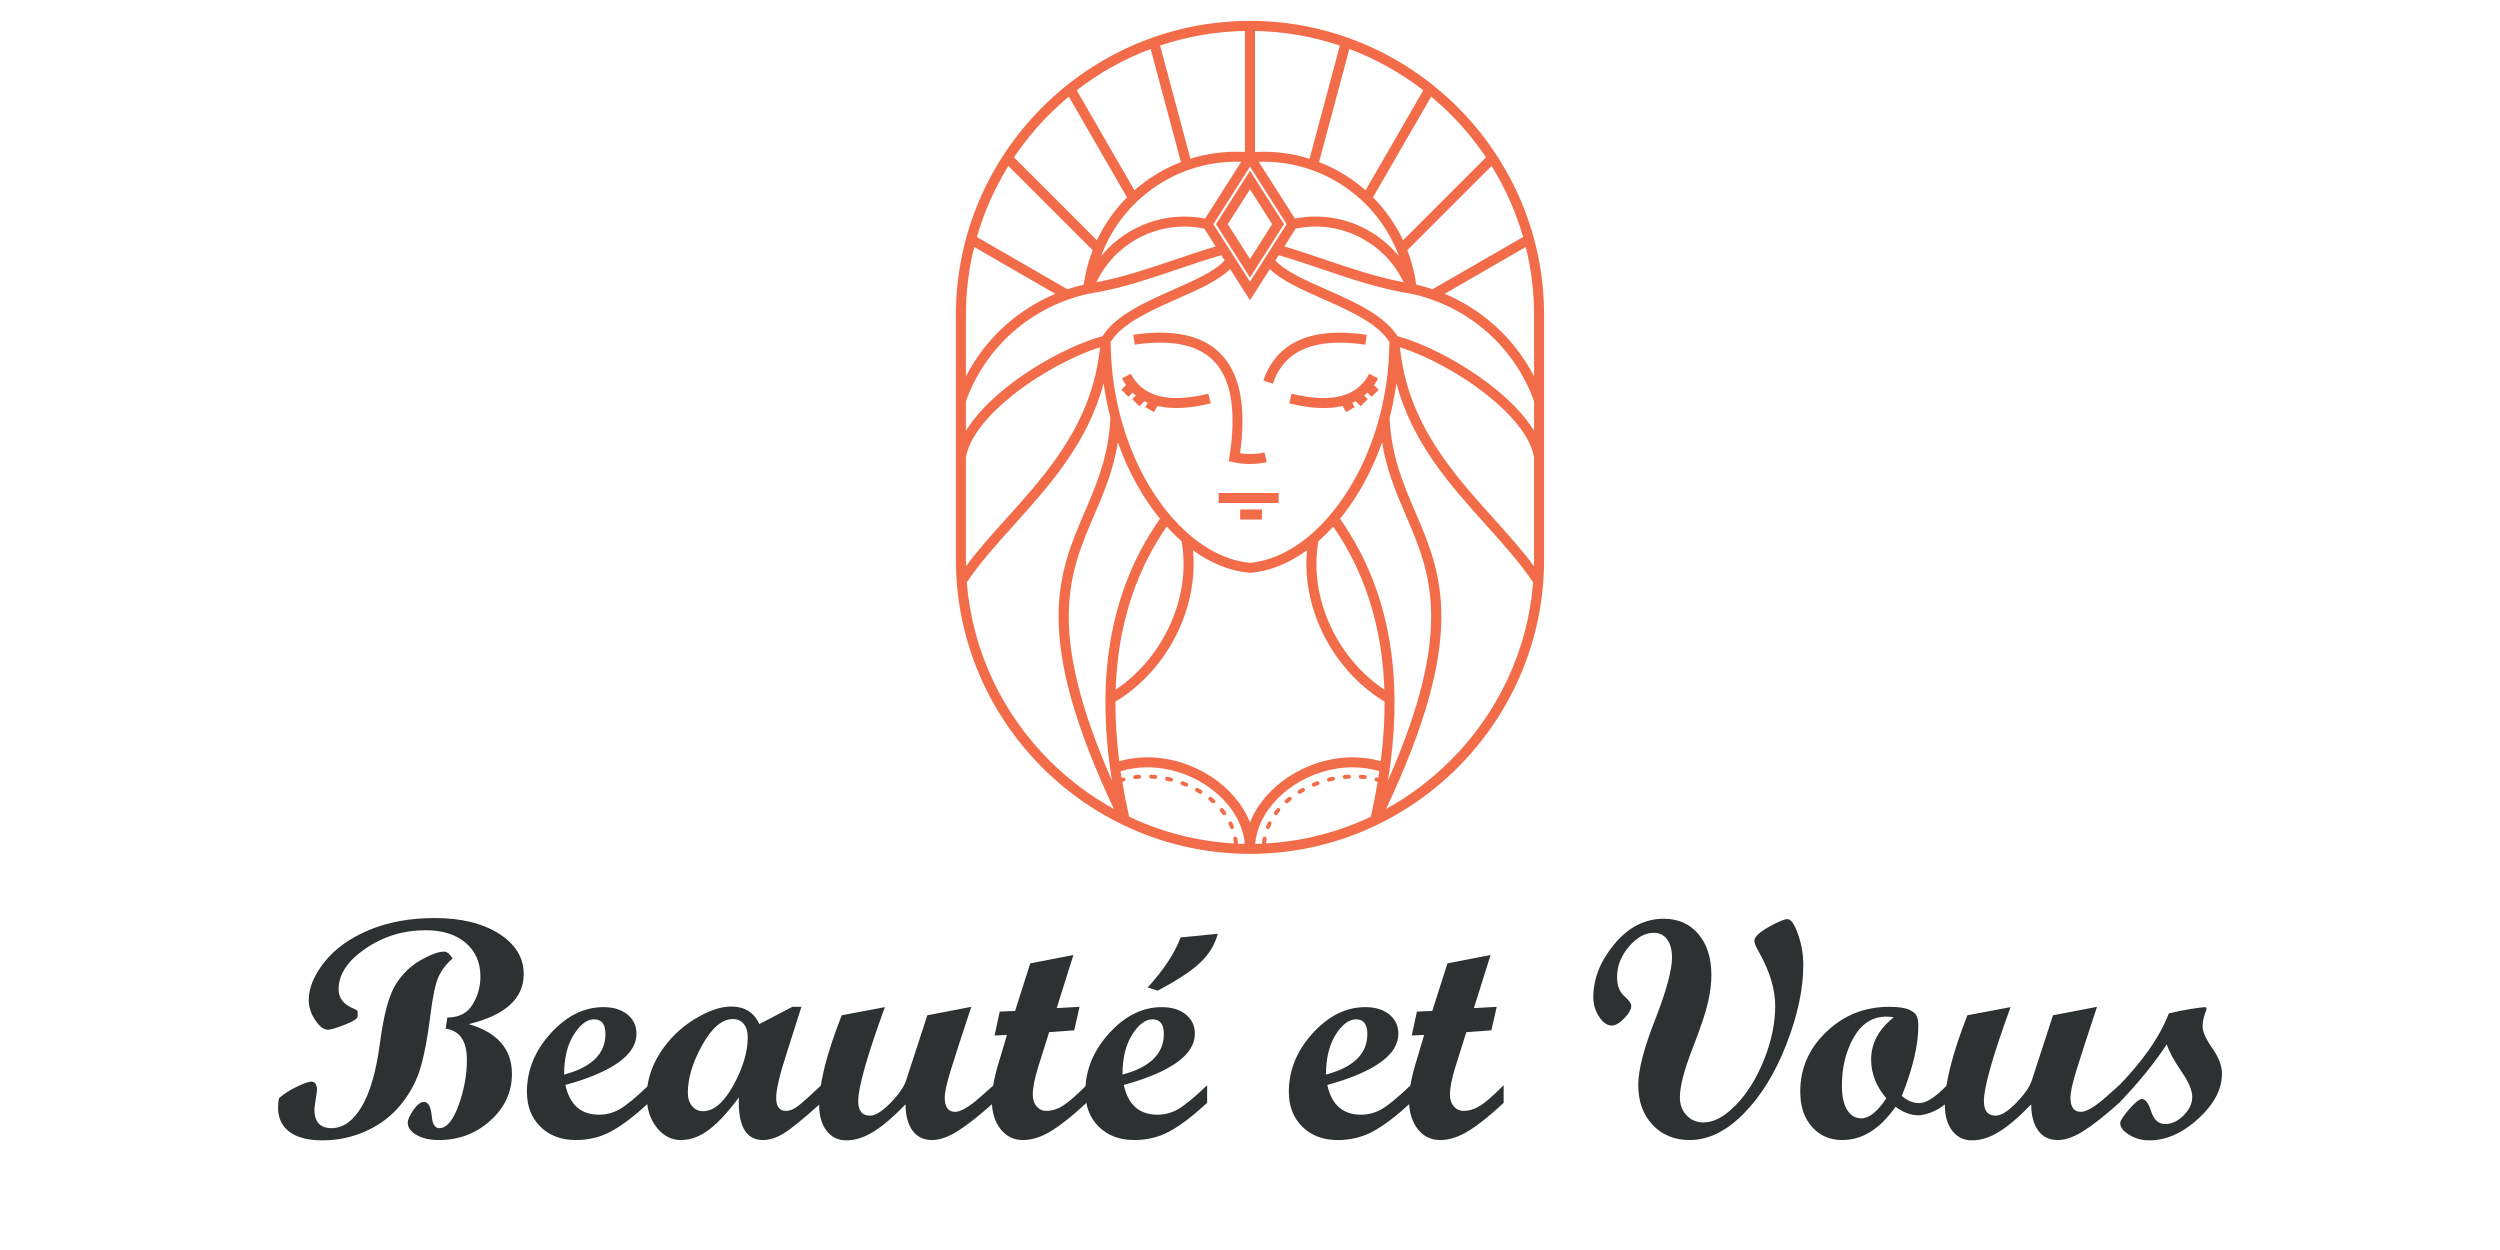
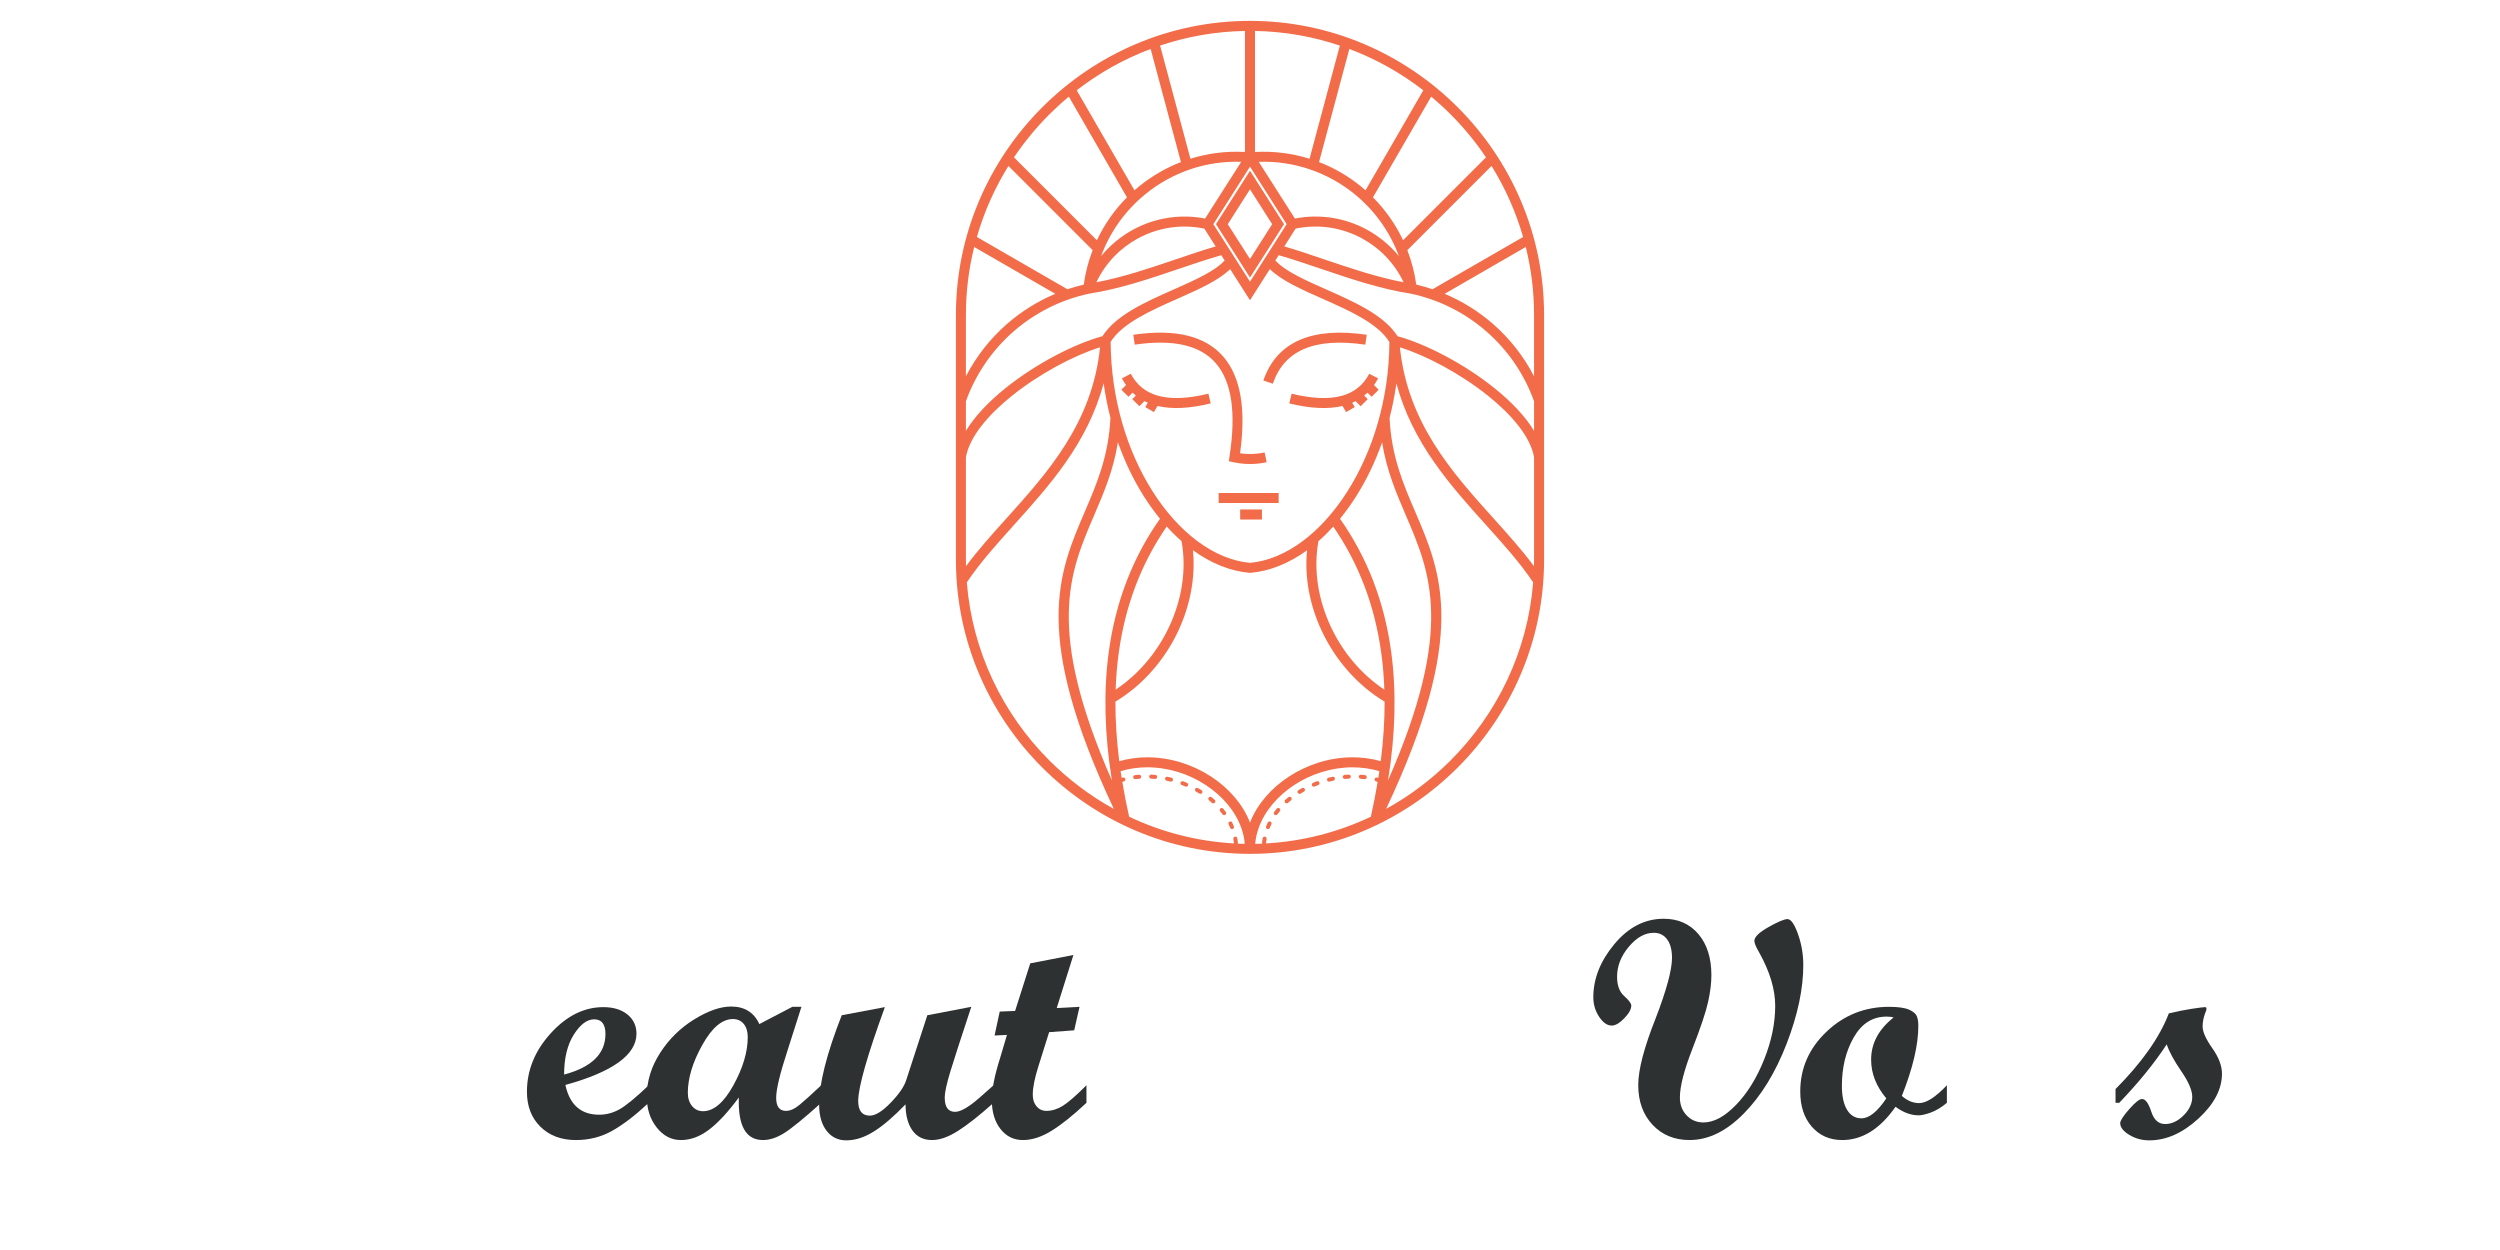
<svg xmlns="http://www.w3.org/2000/svg" version="1.1" baseProfile="tiny" id="Calque_1" x="0px" y="0px" width="160px" height="80px" viewBox="0 0 160 80" xml:space="preserve">
  <g>
-     <path fill="#2D3131" d="M28.969,61.342c-0.397,0.338-0.696,0.725-0.897,1.158c-0.201,0.434-0.381,1.281-0.537,2.545   c-0.156,1.262-0.352,2.32-0.588,3.178c-0.237,0.855-0.646,1.652-1.229,2.391c-0.582,0.74-1.32,1.32-2.212,1.738   c-0.893,0.42-1.853,0.631-2.879,0.631c-0.916,0-1.618-0.182-2.103-0.547c-0.486-0.365-0.729-0.883-0.729-1.553   c0-0.242,0.021-0.441,0.063-0.605c0.323-0.279,0.71-0.525,1.158-0.738c0.447-0.211,0.747-0.316,0.898-0.316   c0.249,0,0.373,0.178,0.373,0.537c0,0.059-0.028,0.262-0.083,0.609c-0.054,0.35-0.082,0.559-0.082,0.631   c0,0.801,0.365,1.201,1.095,1.201c0.737,0,1.379-0.455,1.923-1.363c0.544-0.908,0.936-2.264,1.174-4.066   c0.237-1.803,0.568-3.047,0.992-3.736c0.424-0.686,0.958-1.213,1.607-1.582c0.647-0.367,1.151-0.551,1.51-0.551   C28.6,60.902,28.783,61.049,28.969,61.342z M28.627,65.121c0.738,0,1.275-0.275,1.613-0.824c0.338-0.553,0.507-1.152,0.507-1.803   c0-0.898-0.316-1.615-0.946-2.152c-0.631-0.537-1.481-0.807-2.548-0.807c-1.434,0-2.723,0.393-3.867,1.178   c-1.144,0.783-1.716,1.65-1.716,2.602c0,0.566,0.324,0.98,0.973,1.24c0.164,0.064,0.248,0.127,0.248,0.186v0.303   c0,0.143-0.274,0.322-0.822,0.537c-0.547,0.215-0.908,0.322-1.08,0.322c-0.269,0-0.541-0.207-0.816-0.619   c-0.276-0.414-0.414-0.842-0.414-1.285c0-0.773,0.337-1.584,1.008-2.432c0.671-0.846,1.62-1.527,2.842-2.041   c1.224-0.514,2.628-0.771,4.213-0.771c1.695,0,3.068,0.336,4.12,1.006c1.05,0.67,1.576,1.531,1.576,2.578   c0,1.563-1.172,2.631-3.514,3.203c1.84,0.541,2.76,1.604,2.76,3.193c0,1.158-0.461,2.152-1.38,2.982   c-0.92,0.83-2.021,1.246-3.303,1.246c-0.565,0-1.038-0.107-1.416-0.322c-0.38-0.215-0.569-0.477-0.569-0.781   c0-0.201,0.121-0.475,0.361-0.822c0.241-0.344,0.465-0.516,0.673-0.516c0.283,0,0.45,0.313,0.506,0.938   c0.042,0.494,0.204,0.742,0.486,0.742c0.461,0,0.87-0.484,1.225-1.455c0.354-0.971,0.533-1.945,0.533-2.93   c0-1.191-0.452-1.852-1.355-1.982L28.627,65.121z" />
    <path fill="#2D3131" d="M41.519,70.58c-0.875,0.813-1.66,1.414-2.356,1.801c-0.697,0.389-1.465,0.582-2.307,0.582   c-0.937,0-1.692-0.285-2.268-0.85c-0.575-0.566-0.864-1.313-0.864-2.236c0-1.381,0.507-2.629,1.521-3.744   c1.013-1.117,2.136-1.676,3.369-1.676c0.641,0,1.154,0.156,1.541,0.469c0.385,0.313,0.579,0.723,0.579,1.23   c0,1.348-1.517,2.441-4.549,3.281c0.275,1.27,0.996,1.904,2.161,1.904c0.455,0,0.889-0.115,1.302-0.346   c0.414-0.232,1.038-0.746,1.871-1.539V70.58z M36.103,68.773c1.763-0.469,2.646-1.334,2.646-2.598c0-0.625-0.241-0.938-0.724-0.938   c-0.454,0-0.888,0.326-1.303,0.98C36.309,66.873,36.103,67.725,36.103,68.773z" />
    <path fill="#2D3131" d="M52.56,70.58c-1.104,0.99-1.892,1.635-2.368,1.934c-0.475,0.299-0.93,0.449-1.364,0.449   c-1.09,0-1.603-0.908-1.542-2.725c-0.688,0.932-1.324,1.617-1.907,2.061c-0.583,0.441-1.183,0.664-1.804,0.664   c-0.607,0-1.122-0.268-1.546-0.805s-0.636-1.197-0.636-1.979c0-0.977,0.285-1.908,0.854-2.793s1.297-1.602,2.186-2.148   s1.674-0.82,2.357-0.82c0.861,0,1.464,0.373,1.808,1.123l2.113-1.104h0.58l-0.911,2.861c-0.47,1.439-0.705,2.426-0.705,2.959   c0,0.561,0.209,0.84,0.63,0.84c0.269,0,0.565-0.135,0.889-0.406c0.323-0.268,0.778-0.682,1.364-1.234V70.58z M44.992,71.117   c0.689,0,1.338-0.557,1.948-1.664c0.61-1.111,0.915-2.135,0.915-3.072c0-0.365-0.086-0.648-0.258-0.855   c-0.172-0.203-0.403-0.307-0.692-0.307c-0.689,0-1.342,0.553-1.959,1.66s-0.925,2.125-0.925,3.057c0,0.352,0.092,0.637,0.274,0.855   C44.477,71.008,44.709,71.117,44.992,71.117z" />
    <path fill="#2D3131" d="M63.589,70.58c-0.909,0.813-1.671,1.414-2.284,1.801c-0.614,0.389-1.165,0.582-1.654,0.582   c-0.545,0-0.963-0.205-1.256-0.615s-0.44-0.967-0.44-1.67c-0.759,0.787-1.437,1.369-2.037,1.742   c-0.599,0.375-1.185,0.563-1.756,0.563c-0.525,0-0.945-0.205-1.262-0.615s-0.475-0.967-0.475-1.67c0-1.354,0.481-3.262,1.447-5.723   l2.76-0.52c-1.135,3.121-1.705,5.123-1.707,6.008c0,0.625,0.249,0.938,0.744,0.938c0.359,0,0.802-0.275,1.334-0.826   c0.53-0.549,0.861-1.029,0.992-1.439l1.354-4.16l2.813-0.539c-0.649,1.961-1.095,3.338-1.337,4.131   c-0.242,0.795-0.363,1.352-0.363,1.672c0,0.611,0.22,0.918,0.663,0.918c0.357,0,0.889-0.309,1.593-0.93l0.869-0.77V70.58z" />
    <path fill="#2D3131" d="M69.534,70.58c-0.868,0.813-1.62,1.414-2.254,1.801c-0.634,0.389-1.236,0.582-1.809,0.582   c-0.593,0-1.074-0.236-1.442-0.709c-0.368-0.471-0.553-1.092-0.553-1.859c0-0.678,0.177-1.572,0.531-2.682l0.438-1.479   l-0.793,0.039l0.331-1.533l0.983-0.039l0.97-3.047l2.763-0.535l-1.069,3.396l1.46-0.078l-0.341,1.504l-1.604,0.117l-0.689,2.189   c-0.24,0.76-0.359,1.365-0.359,1.814c0,0.305,0.081,0.555,0.243,0.746s0.371,0.289,0.626,0.289c0.352,0,0.7-0.105,1.045-0.318   c0.345-0.211,0.852-0.652,1.522-1.322V70.58z" />
-     <path fill="#2D3131" d="M77.256,70.58c-0.876,0.813-1.66,1.414-2.356,1.801c-0.697,0.389-1.465,0.582-2.306,0.582   c-0.937,0-1.693-0.285-2.269-0.85c-0.575-0.566-0.863-1.313-0.863-2.236c0-1.381,0.507-2.629,1.52-3.744   c1.013-1.117,2.136-1.676,3.369-1.676c0.642,0,1.154,0.156,1.541,0.469c0.386,0.313,0.579,0.723,0.579,1.23   c0,1.348-1.517,2.441-4.549,3.281c0.276,1.27,0.996,1.904,2.161,1.904c0.455,0,0.889-0.115,1.303-0.346   c0.413-0.232,1.037-0.746,1.871-1.539V70.58z M71.839,68.773c1.763-0.469,2.646-1.334,2.646-2.598c0-0.625-0.241-0.938-0.724-0.938   c-0.454,0-0.888,0.326-1.302,0.98C72.045,66.873,71.839,67.725,71.839,68.773z M77.938,59.76c-0.187,0.709-0.57,1.334-1.153,1.875   c-0.582,0.541-1.482,1.129-2.703,1.768l-0.63-0.205c1.026-1.127,1.73-2.193,2.108-3.203L77.938,59.76z" />
-     <path fill="#2D3131" d="M90.281,70.58c-0.876,0.813-1.66,1.414-2.356,1.801c-0.697,0.389-1.465,0.582-2.307,0.582   c-0.937,0-1.692-0.285-2.268-0.85c-0.576-0.566-0.864-1.313-0.864-2.236c0-1.381,0.508-2.629,1.521-3.744   c1.013-1.117,2.136-1.676,3.369-1.676c0.642,0,1.154,0.156,1.541,0.469c0.385,0.313,0.578,0.723,0.578,1.23   c0,1.348-1.516,2.441-4.548,3.281c0.275,1.27,0.995,1.904,2.16,1.904c0.455,0,0.89-0.115,1.303-0.346   c0.413-0.232,1.037-0.746,1.871-1.539V70.58z M84.864,68.773c1.764-0.469,2.646-1.334,2.646-2.598c0-0.625-0.241-0.938-0.724-0.938   c-0.454,0-0.889,0.326-1.303,0.98C85.071,66.873,84.864,67.725,84.864,68.773z" />
-     <path fill="#2D3131" d="M96.235,70.58c-0.868,0.813-1.619,1.414-2.253,1.801c-0.635,0.389-1.237,0.582-1.81,0.582   c-0.593,0-1.073-0.236-1.441-0.709c-0.369-0.471-0.554-1.092-0.554-1.859c0-0.678,0.178-1.572,0.53-2.682l0.439-1.479l-0.794,0.039   l0.331-1.533l0.983-0.039l0.971-3.047l2.761-0.535l-1.068,3.396l1.46-0.078l-0.342,1.504l-1.604,0.117l-0.688,2.189   c-0.24,0.76-0.359,1.365-0.359,1.814c0,0.305,0.081,0.555,0.243,0.746s0.371,0.289,0.627,0.289c0.352,0,0.7-0.105,1.045-0.318   c0.346-0.211,0.853-0.652,1.521-1.322V70.58z" />
    <path fill="#2D3131" d="M114.398,58.822c0.221,0,0.444,0.318,0.673,0.957c0.227,0.639,0.34,1.299,0.34,1.984   c0,1.516-0.356,3.195-1.069,5.043c-0.714,1.844-1.627,3.332-2.74,4.461c-1.112,1.131-2.269,1.695-3.467,1.695   c-0.973,0-1.764-0.326-2.373-0.977s-0.915-1.5-0.915-2.549c0.002-0.982,0.378-2.414,1.128-4.297   c0.688-1.791,1.033-3.07,1.033-3.838c0-0.506-0.104-0.9-0.311-1.18c-0.207-0.281-0.493-0.422-0.857-0.422   c-0.566,0-1.098,0.299-1.598,0.895c-0.501,0.596-0.749,1.234-0.749,1.918c0,0.555,0.151,0.965,0.455,1.234   c0.303,0.271,0.454,0.475,0.454,0.611c0,0.234-0.15,0.506-0.45,0.816c-0.3,0.309-0.567,0.463-0.801,0.463   c-0.29,0-0.559-0.188-0.806-0.561c-0.249-0.375-0.373-0.793-0.373-1.256c0-1.184,0.45-2.318,1.349-3.398   c0.899-1.08,1.952-1.621,3.158-1.621c0.924,0,1.663,0.328,2.218,0.98c0.555,0.654,0.832,1.531,0.832,2.631   c0,0.508-0.07,1.08-0.212,1.717c-0.14,0.639-0.477,1.641-1.007,3.006c-0.531,1.365-0.797,2.396-0.797,3.102   c0,0.461,0.143,0.846,0.43,1.146c0.285,0.303,0.646,0.455,1.08,0.455c0.661,0,1.354-0.373,2.077-1.119   c0.724-0.744,1.323-1.711,1.8-2.9c0.476-1.188,0.713-2.336,0.713-3.441c0-1.049-0.338-2.182-1.014-3.398   c-0.214-0.363-0.32-0.617-0.32-0.762c0-0.248,0.301-0.543,0.904-0.883C113.787,58.994,114.192,58.822,114.398,58.822z" />
    <path fill="#2D3131" d="M124.601,70.58c-0.351,0.293-0.692,0.5-1.023,0.619c-0.33,0.121-0.593,0.182-0.785,0.182   c-0.496,0-0.988-0.184-1.479-0.547c-0.992,1.42-2.129,2.129-3.41,2.129c-0.801,0-1.447-0.285-1.944-0.85   c-0.497-0.566-0.744-1.318-0.744-2.256c0-1.484,0.558-2.758,1.675-3.822c1.116-1.066,2.45-1.598,4-1.598   c0.586,0,1.015,0.061,1.288,0.18c0.271,0.121,0.438,0.264,0.501,0.426c0.062,0.164,0.093,0.367,0.093,0.615   c0,1.217-0.352,2.711-1.055,4.482c0.352,0.307,0.72,0.459,1.106,0.459c0.461,0,1.054-0.381,1.777-1.143V70.58z M121.189,65.121   c-0.103-0.039-0.251-0.059-0.444-0.059c-0.896,0-1.598,0.441-2.104,1.328c-0.507,0.885-0.76,1.92-0.76,3.105   c0,0.658,0.11,1.168,0.33,1.533c0.221,0.363,0.528,0.545,0.921,0.545c0.489,0,1.02-0.424,1.592-1.277   c-0.647-0.768-0.972-1.594-0.972-2.48C119.753,66.775,120.231,65.877,121.189,65.121z" />
-     <path fill="#2D3131" d="M135.631,70.58c-0.91,0.813-1.67,1.414-2.284,1.801c-0.613,0.389-1.165,0.582-1.654,0.582   c-0.544,0-0.963-0.205-1.255-0.615c-0.294-0.41-0.44-0.967-0.44-1.67c-0.758,0.787-1.437,1.369-2.036,1.742   c-0.6,0.375-1.186,0.563-1.758,0.563c-0.523,0-0.943-0.205-1.261-0.615s-0.476-0.967-0.476-1.67c0-1.354,0.482-3.262,1.447-5.723   l2.761-0.52c-1.136,3.121-1.704,5.123-1.706,6.008c0,0.625,0.247,0.938,0.744,0.938c0.357,0,0.803-0.275,1.334-0.826   c0.53-0.549,0.861-1.029,0.992-1.439l1.354-4.16l2.814-0.539c-0.649,1.961-1.095,3.338-1.337,4.131   c-0.242,0.795-0.362,1.352-0.362,1.672c0,0.611,0.22,0.918,0.661,0.918c0.358,0,0.89-0.309,1.594-0.93l0.868-0.77V70.58z" />
    <path fill="#2D3131" d="M138.805,64.857c0.476-0.117,0.955-0.213,1.438-0.289c0.481-0.072,0.771-0.111,0.868-0.111   c0.068,0,0.103,0.025,0.103,0.078c0,0.098-0.027,0.197-0.083,0.301c-0.11,0.301-0.164,0.588-0.164,0.861   c0,0.338,0.207,0.799,0.62,1.387c0.413,0.586,0.619,1.129,0.619,1.631c0,0.996-0.505,1.957-1.514,2.881   c-1.01,0.924-2.056,1.387-3.138,1.387c-0.47,0-0.896-0.117-1.282-0.352s-0.579-0.486-0.579-0.752c0-0.156,0.191-0.451,0.573-0.889   c0.384-0.436,0.656-0.654,0.822-0.654c0.221,0,0.417,0.268,0.59,0.801c0.172,0.533,0.469,0.801,0.889,0.801   s0.815-0.184,1.184-0.553c0.369-0.367,0.553-0.764,0.553-1.186c0-0.41-0.233-0.959-0.702-1.641   c-0.469-0.684-0.779-1.258-0.931-1.719c-0.799,1.217-1.813,2.463-3.04,3.74h-0.237v-0.879   C137.082,68.002,138.219,66.387,138.805,64.857z" />
  </g>
  <path fill-rule="evenodd" fill="#F26C49" d="M72.896,49.583c0.07-0.006,0.131,0.047,0.138,0.119  c0.006,0.068-0.047,0.131-0.117,0.139c-0.083,0.004-0.167,0.012-0.249,0.023c-0.071,0.006-0.134-0.043-0.144-0.111  c-0.009-0.07,0.041-0.135,0.112-0.145C72.721,49.597,72.811,49.591,72.896,49.583 M73.943,49.593  c0.07,0.008,0.122,0.072,0.115,0.141c-0.005,0.07-0.068,0.123-0.138,0.117c-0.085-0.008-0.168-0.014-0.251-0.018  c-0.071-0.004-0.125-0.064-0.122-0.137c0.004-0.07,0.064-0.127,0.135-0.121C73.77,49.581,73.855,49.585,73.943,49.593z   M74.973,49.771c0.069,0.018,0.11,0.088,0.093,0.156c-0.018,0.066-0.086,0.111-0.155,0.094c-0.082-0.02-0.163-0.041-0.246-0.057  c-0.069-0.014-0.113-0.084-0.099-0.15c0.014-0.07,0.082-0.117,0.151-0.1C74.804,49.731,74.888,49.751,74.973,49.771z M75.964,50.101  c0.065,0.025,0.097,0.1,0.069,0.164c-0.026,0.066-0.102,0.098-0.167,0.072c-0.078-0.033-0.155-0.063-0.233-0.094  c-0.067-0.025-0.101-0.098-0.078-0.164c0.025-0.064,0.1-0.1,0.166-0.076C75.803,50.036,75.883,50.065,75.964,50.101z M76.896,50.569  c0.06,0.037,0.079,0.117,0.041,0.176c-0.035,0.061-0.115,0.082-0.175,0.045c-0.072-0.045-0.144-0.086-0.217-0.127  c-0.062-0.033-0.084-0.111-0.051-0.174c0.034-0.063,0.112-0.086,0.176-0.051C76.746,50.481,76.821,50.526,76.896,50.569z   M77.74,51.19c0.052,0.047,0.058,0.131,0.011,0.182c-0.047,0.053-0.128,0.059-0.182,0.014c-0.062-0.057-0.125-0.109-0.189-0.162  c-0.056-0.047-0.065-0.125-0.022-0.182c0.045-0.055,0.125-0.064,0.184-0.02C77.607,51.077,77.674,51.136,77.74,51.19z M78.45,51.966  c0.043,0.057,0.03,0.137-0.026,0.18c-0.058,0.041-0.137,0.029-0.18-0.025c-0.05-0.07-0.101-0.135-0.153-0.197  c-0.045-0.057-0.037-0.137,0.018-0.184c0.053-0.043,0.135-0.037,0.179,0.02C78.345,51.823,78.398,51.896,78.45,51.966z   M78.968,52.886c0.027,0.064-0.006,0.139-0.07,0.166c-0.065,0.029-0.141-0.006-0.168-0.07c-0.031-0.08-0.064-0.15-0.1-0.225  c-0.03-0.066-0.004-0.143,0.06-0.172c0.063-0.033,0.141-0.006,0.171,0.057C78.898,52.724,78.934,52.802,78.968,52.886z   M87.081,49.841c-0.069-0.008-0.123-0.07-0.118-0.139c0.007-0.072,0.067-0.125,0.139-0.119c0.088,0.008,0.176,0.014,0.26,0.025  c0.071,0.01,0.12,0.074,0.111,0.145c-0.01,0.068-0.072,0.117-0.144,0.111C87.248,49.853,87.164,49.845,87.081,49.841z   M86.078,49.851c-0.071,0.006-0.134-0.047-0.141-0.117c-0.005-0.068,0.046-0.133,0.117-0.141c0.089-0.008,0.174-0.012,0.26-0.018  c0.072-0.006,0.132,0.051,0.137,0.121c0.005,0.072-0.051,0.133-0.12,0.137C86.245,49.837,86.162,49.843,86.078,49.851z   M85.088,50.021c-0.067,0.018-0.139-0.027-0.155-0.094c-0.019-0.068,0.025-0.139,0.093-0.156c0.088-0.02,0.169-0.039,0.255-0.057  c0.069-0.018,0.139,0.029,0.152,0.1c0.017,0.066-0.03,0.137-0.1,0.15C85.252,49.979,85.169,50.001,85.088,50.021z M84.034,50.101  l0.017-0.008l0.229-0.09c0.065-0.023,0.14,0.012,0.162,0.076c0.025,0.066-0.012,0.145-0.078,0.166  c-0.072,0.025-0.146,0.057-0.216,0.084l-0.014,0.008 M84.134,50.337c-0.067,0.025-0.142-0.006-0.169-0.07  c-0.025-0.066,0.005-0.141,0.069-0.166 M83.236,50.79c-0.061,0.037-0.139,0.016-0.177-0.045c-0.035-0.059-0.017-0.135,0.043-0.176  c0.074-0.043,0.149-0.088,0.228-0.131c0.061-0.035,0.14-0.012,0.173,0.051c0.034,0.063,0.012,0.141-0.051,0.174  C83.38,50.704,83.307,50.745,83.236,50.79z M82.428,51.386c-0.052,0.045-0.133,0.039-0.18-0.014  c-0.046-0.051-0.043-0.135,0.011-0.182c0.064-0.055,0.132-0.113,0.2-0.168c0.056-0.045,0.138-0.035,0.181,0.02  c0.045,0.057,0.036,0.137-0.021,0.182C82.554,51.276,82.491,51.329,82.428,51.386z M81.754,52.12  c-0.042,0.055-0.123,0.066-0.181,0.025c-0.056-0.043-0.067-0.123-0.025-0.18c0.053-0.07,0.106-0.143,0.162-0.207  c0.045-0.057,0.127-0.063,0.182-0.02c0.055,0.047,0.061,0.127,0.015,0.184c-0.047,0.057-0.094,0.115-0.14,0.18L81.754,52.12z   M81.268,52.983c-0.025,0.063-0.1,0.098-0.166,0.068c-0.066-0.027-0.097-0.1-0.07-0.166c0.034-0.084,0.068-0.162,0.106-0.244  c0.031-0.063,0.107-0.09,0.172-0.057c0.063,0.029,0.091,0.105,0.059,0.172C81.332,52.831,81.3,52.903,81.268,52.983z M80,10.666  l-2.346,3.681L80,18.027l2.346-3.681L80,10.666z M77.078,14.632c-1.49-0.311-2.984-0.059-4.245,0.624  c-1.138,0.616-2.084,1.584-2.666,2.81c1.698-0.319,3.42-0.903,5.069-1.462c0.876-0.297,1.731-0.588,2.567-0.832L77.078,14.632z   M79.439,10.356c-2.297-0.079-4.448,0.699-6.125,2.061c-1.269,1.03-2.266,2.397-2.847,3.984c0.574-0.705,1.277-1.284,2.063-1.709  c1.366-0.74,2.98-1.019,4.595-0.704L79.439,10.356z M82.873,13.987c1.615-0.315,3.229-0.036,4.597,0.704  c0.785,0.425,1.489,1.005,2.062,1.708c-0.579-1.585-1.577-2.952-2.847-3.982c-1.676-1.362-3.83-2.139-6.126-2.061L82.873,13.987z   M82.195,15.77c0.837,0.245,1.693,0.536,2.568,0.833c1.65,0.559,3.371,1.143,5.068,1.462c-0.581-1.226-1.53-2.194-2.668-2.81  c-1.259-0.683-2.755-0.934-4.244-0.624L82.195,15.77z M80,12.118l-1.422,2.229L80,16.576l1.419-2.229L80,12.118z M80,10.929  l2.177,3.417l-1.908,2.995L80,17.764l-0.27-0.423l-1.907-2.995L80,10.929z M74.24,33.199c-0.358-0.437-0.696-0.906-1.016-1.407  c-0.659-1.038-1.229-2.211-1.677-3.485c-0.293,1.813-0.914,3.254-1.531,4.691c-1.567,3.648-3.114,7.249,1.147,16.954  c-0.479-2.977-0.545-5.734-0.197-8.266C71.405,38.501,72.496,35.672,74.24,33.199z M75.619,34.633  c-0.326-0.285-0.643-0.597-0.948-0.934c-1.631,2.358-2.654,5.05-3.07,8.073c-0.106,0.768-0.173,1.555-0.2,2.365  c1.488-0.992,2.667-2.414,3.421-4.016C75.637,38.391,75.952,36.454,75.619,34.633z M83.651,35.219  c-1.143,0.827-2.373,1.335-3.623,1.443l-0.026,0.003l-0.027-0.003c-1.25-0.108-2.483-0.618-3.627-1.447  c0.172,1.745-0.18,3.548-0.947,5.18c-0.862,1.83-2.251,3.447-4.014,4.51c-0.003,1.223,0.078,2.492,0.245,3.811  c0.596-0.168,1.202-0.248,1.804-0.248c1.466,0,2.905,0.467,4.082,1.238c1.135,0.742,2.031,1.771,2.483,2.941  c0.449-1.17,1.348-2.199,2.483-2.941c1.176-0.771,2.613-1.238,4.079-1.238c0.602,0,1.211,0.076,1.806,0.248  c0.167-1.318,0.248-2.588,0.246-3.809c-1.763-1.064-3.153-2.682-4.015-4.512C83.83,38.764,83.48,36.962,83.651,35.219z   M85.328,33.702c-0.306,0.335-0.622,0.65-0.949,0.935c-0.331,1.821-0.016,3.755,0.799,5.485c0.752,1.602,1.931,3.023,3.42,4.016  c-0.025-0.811-0.095-1.598-0.199-2.365C87.981,38.75,86.958,36.06,85.328,33.702z M88.454,28.314  c-0.449,1.271-1.021,2.442-1.679,3.478c-0.317,0.503-0.658,0.972-1.014,1.408c1.74,2.475,2.834,5.304,3.271,8.486  c0.345,2.531,0.282,5.285-0.199,8.266c4.261-9.705,2.714-13.306,1.148-16.954C89.366,31.564,88.748,30.123,88.454,28.314z   M88.922,21.888c-0.743-1.201-2.57-2.01-4.293-2.773c-1.334-0.591-2.608-1.155-3.359-1.893L80,19.216l-1.271-1.992  c-0.75,0.736-2.024,1.3-3.359,1.891c-1.72,0.762-3.545,1.57-4.289,2.767c0.02,3.667,1.076,7.032,2.685,9.567  c1.673,2.634,3.936,4.362,6.235,4.573c2.3-0.21,4.563-1.938,6.233-4.573C87.845,28.916,88.901,25.553,88.922,21.888z M91.597,6.183  L87.87,12.63c0.788,0.792,1.443,1.718,1.927,2.746l5.306-5.306c-0.665-0.99-1.425-1.912-2.265-2.752  C92.444,6.922,92.027,6.543,91.597,6.183z M86.358,3.133l-1.939,7.239c0.97,0.375,1.87,0.899,2.669,1.548  c0.104,0.085,0.206,0.171,0.306,0.259l3.698-6.401C89.663,4.674,88.072,3.778,86.358,3.133z M80.32,1.981v7.746  c1.213-0.067,2.391,0.088,3.491,0.433l1.94-7.242C84.041,2.341,82.215,2.015,80.32,1.981z M74.246,2.917l1.941,7.242  c1.102-0.345,2.279-0.5,3.492-0.433V1.981C77.785,2.015,75.96,2.34,74.246,2.917z M68.909,5.778l3.697,6.402  c0.1-0.088,0.202-0.175,0.306-0.26c0.799-0.649,1.699-1.173,2.668-1.548l-1.939-7.239C71.927,3.778,70.334,4.674,68.909,5.778z   M64.895,10.071l5.306,5.306c0.484-1.028,1.139-1.955,1.925-2.746l-3.721-6.447c-0.434,0.36-0.849,0.739-1.246,1.136  C66.319,8.16,65.56,9.081,64.895,10.071z M62.52,15.167l5.795,3.345c0.342-0.115,0.688-0.214,1.044-0.296  c0.107-0.77,0.3-1.507,0.571-2.205l-5.39-5.39C63.67,12.023,62.984,13.55,62.52,15.167z M61.818,24.083  c0.66-1.274,1.549-2.402,2.611-3.334c0.919-0.807,1.969-1.465,3.111-1.945l-5.192-2.997c-0.346,1.396-0.53,2.853-0.53,4.351V24.083z   M61.818,27.575c0.581-0.957,1.485-1.892,2.534-2.734c1.961-1.577,4.443-2.848,6.205-3.324c0.858-1.351,2.76-2.193,4.555-2.988  c1.348-0.597,2.632-1.165,3.265-1.859l-0.214-0.338c-0.862,0.247-1.779,0.558-2.721,0.876c-1.86,0.631-3.81,1.292-5.741,1.586  c-1.83,0.392-3.49,1.242-4.852,2.435c-1.349,1.185-2.404,2.707-3.031,4.452V27.575z M61.824,36.237  c0.77-1.04,1.667-2.039,2.593-3.066c2.632-2.925,5.489-6.1,5.986-10.943c-1.66,0.515-3.871,1.681-5.649,3.111  c-1.515,1.217-2.703,2.612-2.936,3.926v6.563C61.818,35.964,61.82,36.1,61.824,36.237z M71.286,51.771  c-5.246-11.139-3.564-15.057-1.858-19.025c0.76-1.771,1.526-3.552,1.639-6.013c-0.183-0.712-0.329-1.448-0.435-2.203  c-1.016,3.821-3.46,6.537-5.739,9.069c-1.113,1.238-2.187,2.432-3.017,3.674c0.353,4.425,2.308,8.423,5.283,11.396  C68.378,49.884,69.767,50.935,71.286,51.771z M79.665,54.005c-0.027-0.344-0.102-0.674-0.214-0.996  c-0.382-1.094-1.214-2.068-2.286-2.77c-1.076-0.705-2.392-1.131-3.73-1.131c-0.574,0-1.153,0.08-1.716,0.246  c0.021,0.143,0.042,0.287,0.068,0.43l0.075-0.02c0.068-0.021,0.138,0.02,0.159,0.088c0.019,0.068-0.021,0.139-0.089,0.16  c-0.035,0.008-0.069,0.018-0.104,0.029c0.119,0.73,0.265,1.473,0.437,2.229c2.06,0.977,4.329,1.574,6.715,1.709  c-0.005-0.012-0.008-0.025-0.011-0.037c-0.008-0.086-0.021-0.166-0.033-0.248c-0.014-0.07,0.031-0.137,0.102-0.148  c0.07-0.014,0.137,0.031,0.149,0.102c0.016,0.086,0.029,0.178,0.038,0.264c0.003,0.031-0.005,0.059-0.018,0.082  C79.359,53.997,79.513,54.001,79.665,54.005z M87.734,52.271c0.169-0.756,0.316-1.498,0.435-2.229  c-0.034-0.012-0.066-0.021-0.104-0.029c-0.069-0.021-0.106-0.092-0.091-0.16c0.021-0.068,0.091-0.109,0.16-0.088l0.076,0.02  c0.025-0.143,0.049-0.287,0.069-0.43c-0.563-0.166-1.142-0.246-1.718-0.246c-1.338,0-2.651,0.426-3.729,1.131  c-1.07,0.701-1.903,1.676-2.284,2.77c-0.113,0.322-0.187,0.652-0.216,0.996c0.154-0.004,0.306-0.008,0.458-0.012  c-0.015-0.023-0.021-0.051-0.018-0.082c0.009-0.086,0.022-0.178,0.037-0.264c0.013-0.07,0.08-0.115,0.149-0.102  c0.07,0.012,0.116,0.078,0.104,0.148c-0.015,0.082-0.026,0.164-0.035,0.248c-0.002,0.012-0.006,0.025-0.012,0.037  C83.405,53.845,85.676,53.247,87.734,52.271z M98.122,37.271c-0.829-1.241-1.903-2.435-3.016-3.673  c-2.278-2.53-4.719-5.244-5.735-9.06c-0.108,0.756-0.255,1.493-0.438,2.206c0.113,2.455,0.875,4.233,1.637,6.001  c1.704,3.968,3.386,7.887-1.859,19.025c1.521-0.836,2.908-1.887,4.127-3.104C95.815,45.69,97.772,41.696,98.122,37.271z   M98.18,29.262c-0.233-1.314-1.422-2.708-2.934-3.923c-1.781-1.43-3.99-2.597-5.652-3.111c0.497,4.843,3.355,8.018,5.988,10.943  c0.924,1.028,1.824,2.026,2.593,3.065c0.005-0.136,0.005-0.272,0.005-0.409V29.262z M98.18,25.682  c-0.625-1.746-1.679-3.268-3.031-4.452c-1.359-1.193-3.021-2.043-4.852-2.435c-1.929-0.294-3.878-0.955-5.737-1.585  c-0.942-0.319-1.861-0.631-2.723-0.877l-0.215,0.337c0.634,0.695,1.917,1.263,3.267,1.86c1.794,0.794,3.695,1.637,4.555,2.988  c1.762,0.476,4.242,1.747,6.203,3.324c1.049,0.841,1.952,1.776,2.533,2.732V25.682z M97.649,15.807l-5.191,2.997  c1.144,0.479,2.192,1.138,3.112,1.945c1.063,0.931,1.949,2.059,2.609,3.334v-3.925C98.18,18.66,97.997,17.203,97.649,15.807z   M91.682,18.511l5.797-3.344c-0.466-1.617-1.149-3.144-2.02-4.545l-5.389,5.39c0.269,0.698,0.463,1.435,0.572,2.205  C90.994,18.298,91.344,18.397,91.682,18.511z M88.199,24.215c-0.081,0.153-0.169,0.295-0.262,0.43l0.297,0.297l-0.449,0.453  l-0.265-0.263c-0.069,0.065-0.139,0.126-0.213,0.185l0.228,0.228l-0.452,0.454l-0.326-0.324c-0.067,0.036-0.139,0.069-0.216,0.101  l0.162,0.278l-0.553,0.321l-0.229-0.394c-0.92,0.222-2.055,0.168-3.407-0.163l0.151-0.622c1.296,0.318,2.364,0.364,3.2,0.139  c0.796-0.215,1.386-0.688,1.766-1.414L88.199,24.215z M87.38,22.059c-1.637-0.24-2.95-0.147-3.937,0.281  c-0.958,0.415-1.618,1.154-1.981,2.218l-0.606-0.206c0.425-1.242,1.202-2.108,2.334-2.599c1.102-0.476,2.528-0.586,4.283-0.328  L87.38,22.059z M72.37,23.92c0.381,0.726,0.97,1.198,1.768,1.414c0.835,0.226,1.902,0.179,3.199-0.139l0.15,0.622  c-1.352,0.332-2.486,0.385-3.407,0.163l-0.228,0.394l-0.554-0.321l0.161-0.278c-0.074-0.031-0.146-0.065-0.216-0.102l-0.323,0.325  l-0.453-0.454l0.227-0.228c-0.073-0.057-0.142-0.119-0.209-0.185l-0.263,0.263l-0.454-0.453l0.297-0.297  c-0.095-0.135-0.182-0.277-0.261-0.43L72.37,23.92z M72.53,21.425c2.705-0.397,4.632,0.077,5.779,1.421  c1.095,1.283,1.447,3.338,1.055,6.164c0.211,0.031,0.424,0.046,0.638,0.046c0.312,0,0.624-0.033,0.931-0.1l0.135,0.626  c-0.353,0.077-0.709,0.115-1.065,0.115c-0.357,0-0.714-0.039-1.065-0.115l-0.295-0.064l0.045-0.297  c0.433-2.793,0.146-4.779-0.861-5.959c-0.995-1.166-2.729-1.567-5.203-1.204L72.53,21.425z M77.993,31.551h3.841v0.642h-3.841  V31.551z M79.371,32.606h1.393v0.642h-1.393V32.606z M80,1.336c5.176,0,9.881,2.118,13.294,5.53  c3.411,3.411,5.527,8.117,5.527,13.292v15.67c0,5.177-2.116,9.882-5.527,13.294c-3.413,3.412-8.118,5.525-13.294,5.525  c-5.177,0-9.882-2.113-13.295-5.525c-3.411-3.412-5.527-8.117-5.527-13.294v-15.67c0-5.176,2.116-9.881,5.527-13.292  C70.118,3.454,74.823,1.336,80,1.336z" />
</svg>